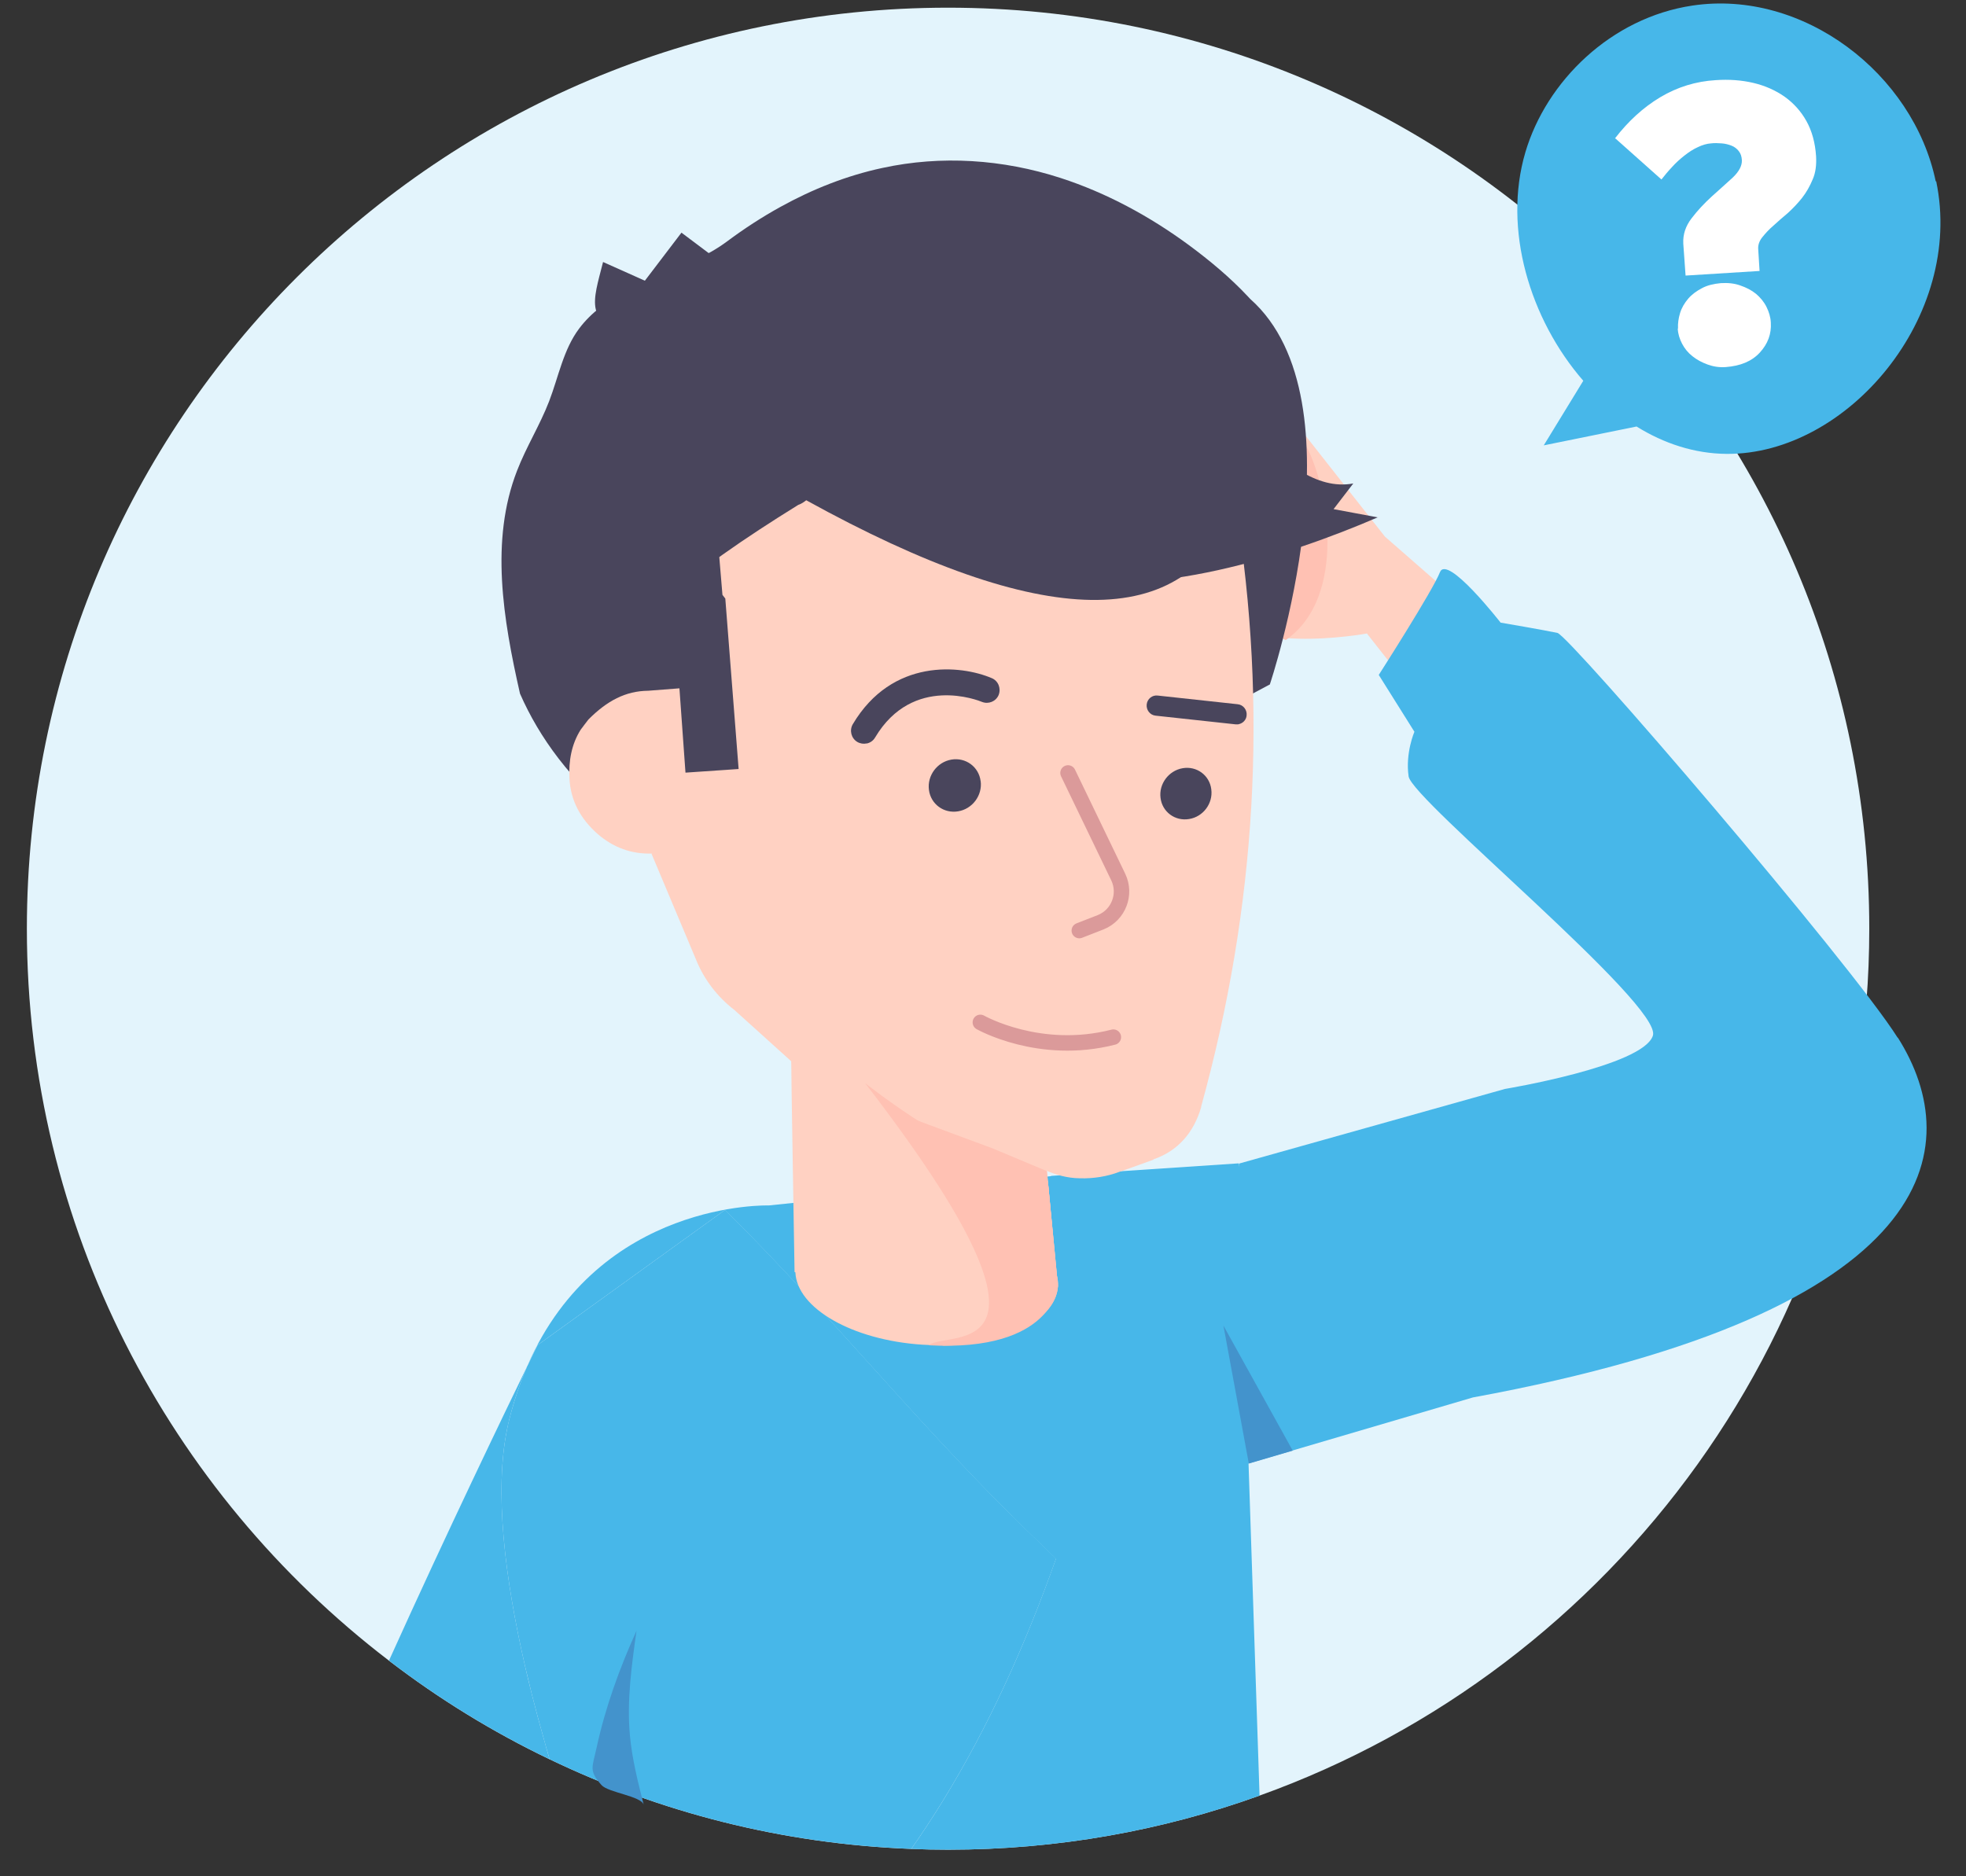
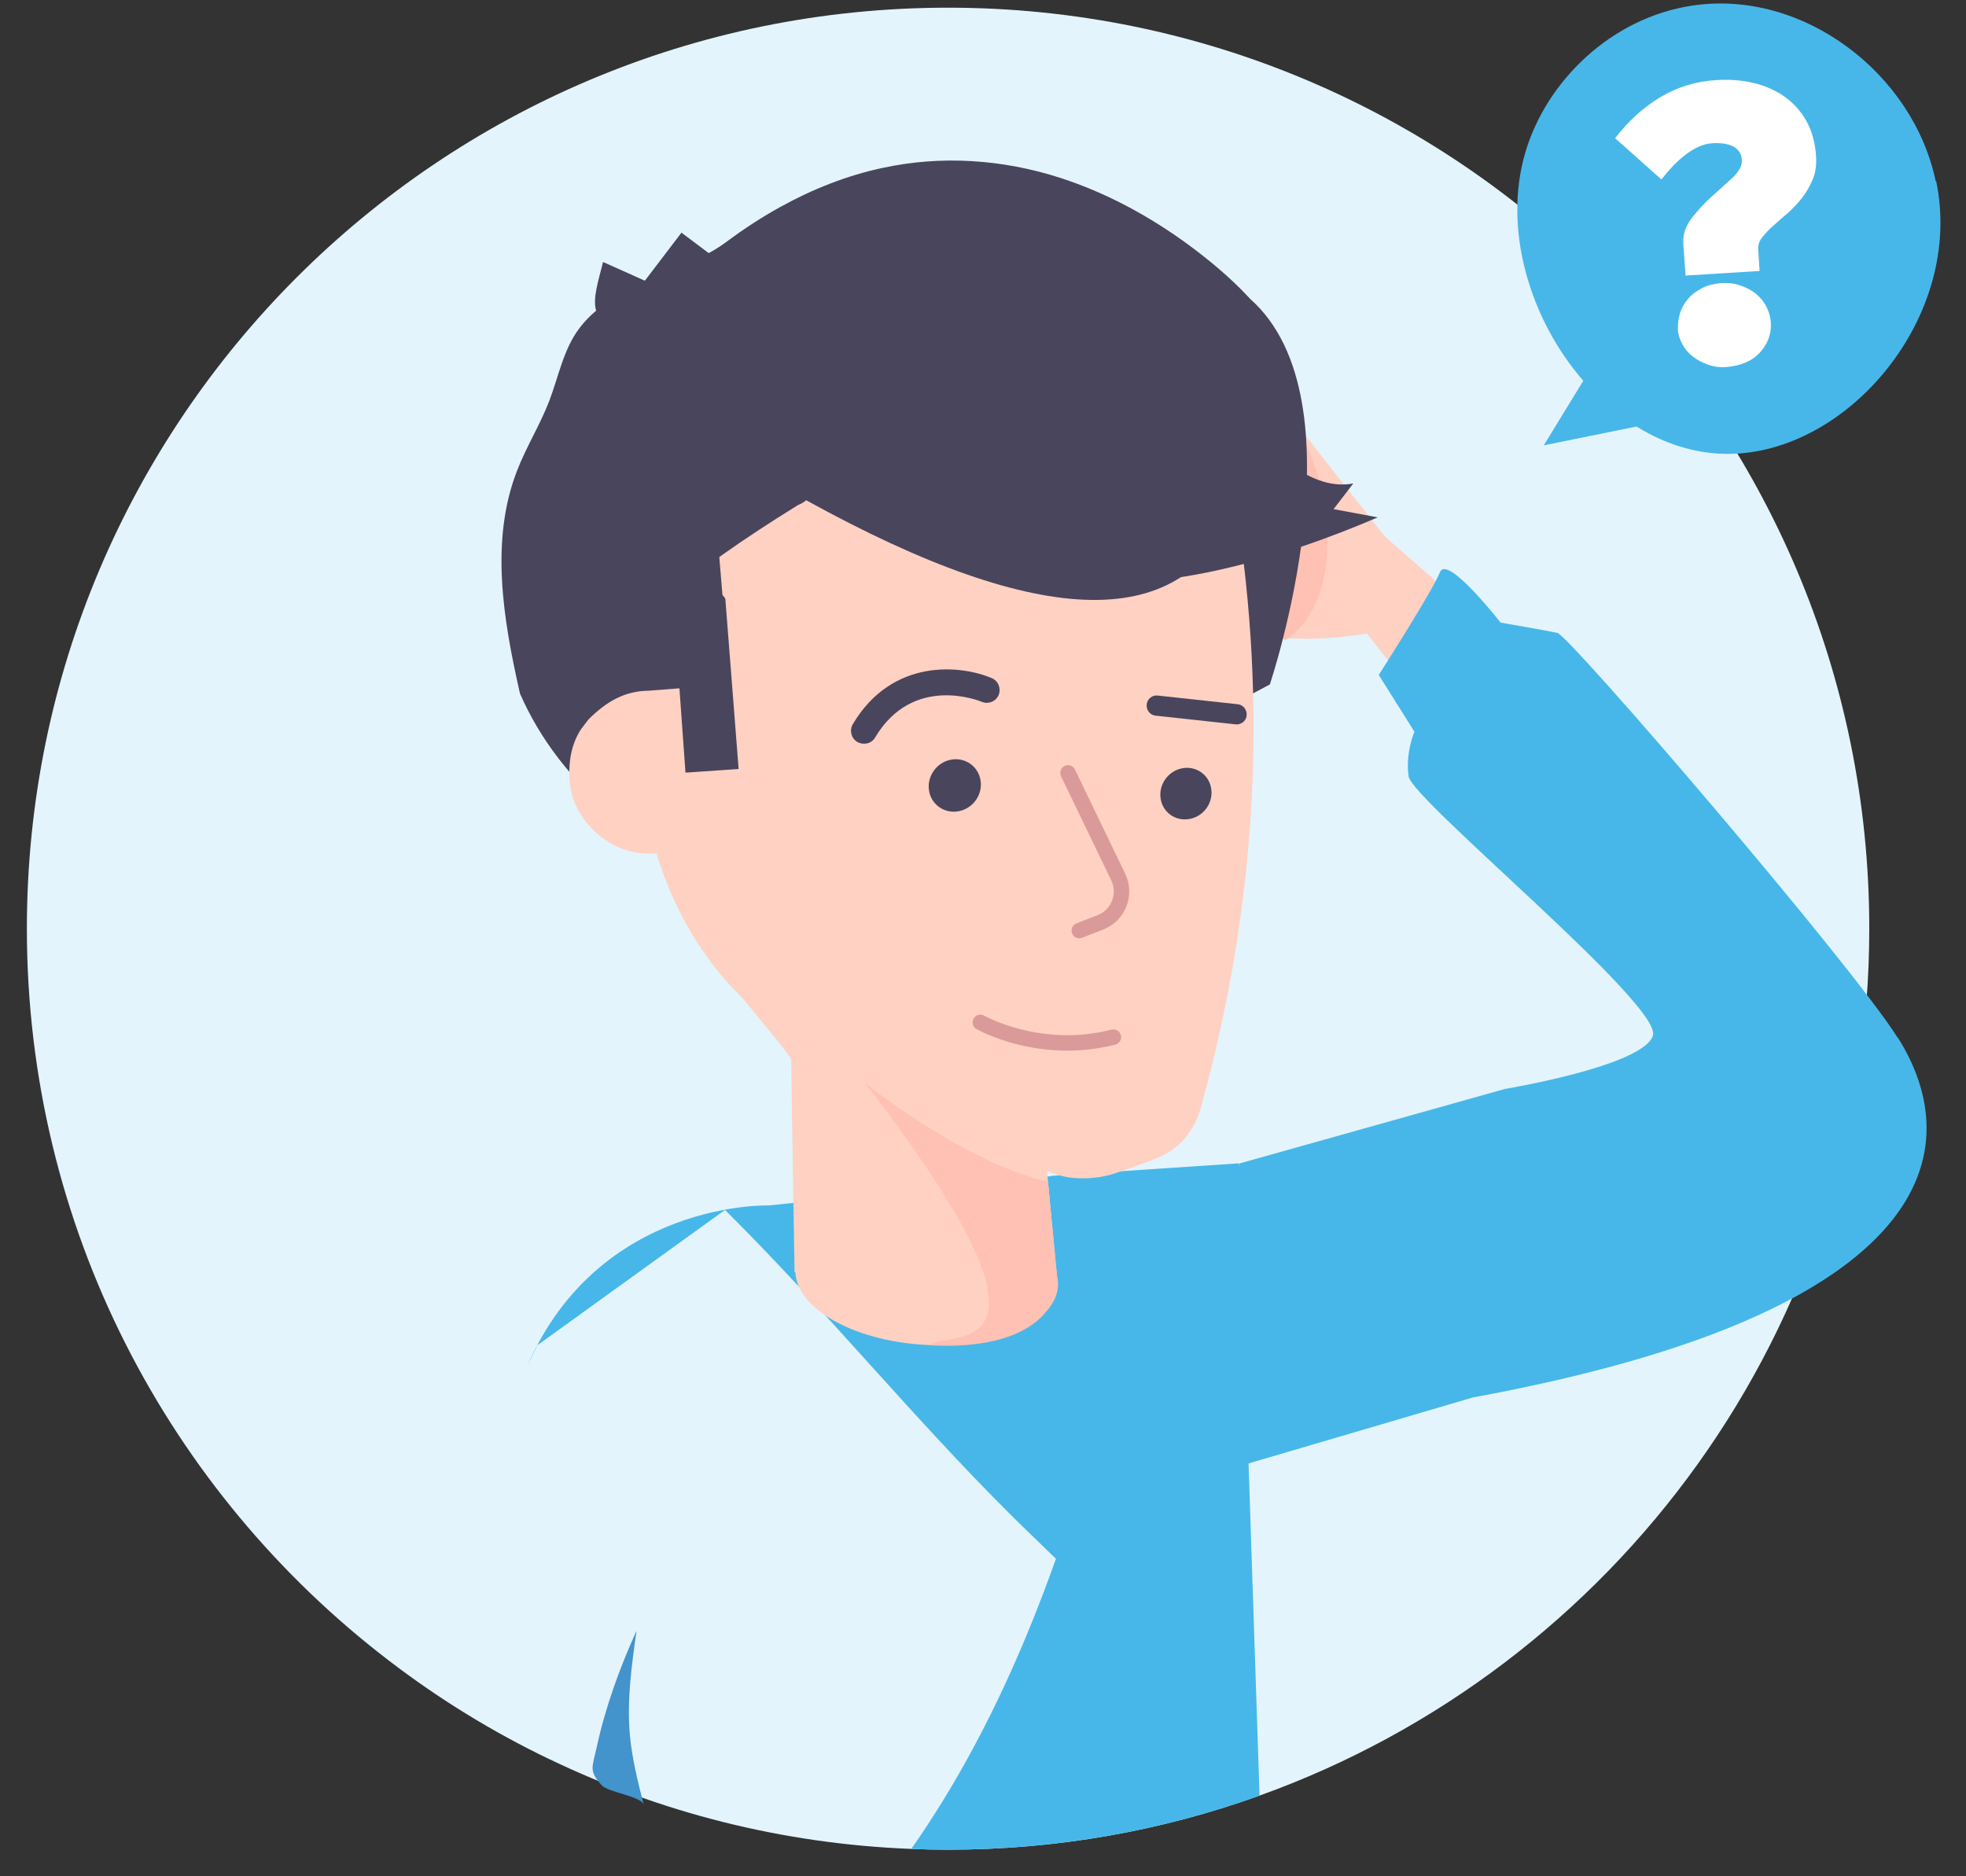
<svg xmlns="http://www.w3.org/2000/svg" width="66" height="63" viewBox="0 0 66 63" fill="none">
  <rect x="0" y="0" width="66" height="63" fill="#333333" stroke="none" />
  <path d="M62.753 31.181C62.753 44.591 54.217 56.01 42.281 60.292C39.017 61.468 35.496 62.107 31.826 62.107C31.413 62.107 31 62.099 30.593 62.081C26.256 61.912 22.15 60.85 18.452 59.071H18.449C16.533 58.152 14.728 57.041 13.058 55.76C5.67 50.11 0.902 41.203 0.902 31.181C0.902 14.102 14.748 0.258 31.826 0.258C48.904 0.258 62.753 14.102 62.753 31.181Z" fill="#E3F4FC" />
  <path d="M45.899 21.285L48.846 25.03C49.137 24.697 49.428 24.365 49.714 24.025C50.225 23.412 50.737 22.797 51.256 22.189C48.613 19.867 46.493 18.018 46.493 18.018L43.585 14.32C43.585 14.32 40.17 18.364 40.819 20.228C41.466 22.087 45.894 21.27 45.894 21.27L45.901 21.282L45.899 21.285Z" fill="#FFD1C2" />
  <path d="M43.528 14.534C43.528 14.534 43.694 14.692 43.863 15.004C44.562 16.3 45.266 20.029 43.162 21.492L41.5 20.687L43.113 14.871C43.113 14.871 43.048 14.568 43.7 14.516L43.528 14.534Z" fill="#FFC1B3" />
  <path d="M42.282 60.292C39.017 61.468 35.496 62.107 31.826 62.107C31.413 62.107 31 62.099 30.593 62.081C30.961 61.556 31.309 61.022 31.644 60.481C33.192 57.962 34.413 55.254 35.449 52.338C34.961 51.862 34.465 51.392 33.984 50.915C30.528 47.479 27.796 44.062 24.339 40.626L18.041 45.168C18.041 45.168 17.919 45.42 17.706 45.853C20.135 40.291 25.812 40.475 25.812 40.475L35.288 39.491L35.283 39.483L41.58 39.062L42.284 60.292H42.282Z" fill="#47B7E9" />
-   <path d="M35.454 52.332C34.415 55.251 33.195 57.959 31.644 60.481C31.309 61.021 30.961 61.556 30.593 62.08C26.256 61.911 22.15 60.849 18.452 59.071H18.449C18.413 58.935 18.374 58.8 18.332 58.665C18.319 58.621 18.306 58.575 18.296 58.53C18.135 57.967 17.984 57.401 17.839 56.832V56.827C17.766 56.531 17.696 56.237 17.626 55.944C16.943 52.968 16.59 50.067 17.029 47.959C17.047 47.865 17.068 47.772 17.091 47.681C17.117 47.579 17.143 47.478 17.171 47.379C17.234 47.154 17.301 46.933 17.374 46.72C17.465 46.447 17.566 46.188 17.673 45.941C17.683 45.915 17.693 45.889 17.704 45.865C17.704 45.86 17.709 45.858 17.712 45.852C17.922 45.414 18.047 45.164 18.047 45.164L24.339 40.625H24.344C27.798 44.055 30.535 47.478 33.989 50.911V50.906C34.47 51.389 34.968 51.854 35.454 52.332Z" fill="#47B7E9" />
-   <path d="M18.449 59.07C16.533 58.15 14.728 57.039 13.058 55.759C15.042 51.365 16.953 47.41 17.704 45.864C17.704 45.859 17.709 45.857 17.712 45.852C17.699 45.88 17.686 45.909 17.673 45.94C17.566 46.187 17.465 46.446 17.374 46.719C17.301 46.932 17.234 47.15 17.171 47.379C17.143 47.477 17.117 47.578 17.091 47.68V47.688C17.068 47.776 17.049 47.867 17.029 47.958C16.59 50.066 16.943 52.967 17.626 55.943C17.693 56.236 17.764 56.532 17.839 56.826V56.831C17.982 57.4 18.135 57.968 18.296 58.529C18.306 58.574 18.319 58.62 18.332 58.664L18.449 59.07Z" fill="#47B7E9" />
  <path d="M63.706 34.843C62.104 32.304 52.685 21.342 52.285 21.252C51.88 21.163 50.376 20.906 50.376 20.906C50.376 20.906 48.582 18.6 48.34 19.213C48.104 19.823 46.286 22.662 46.286 22.662L47.483 24.57C47.483 24.57 47.174 25.279 47.288 26.069C47.403 26.858 55.819 33.75 55.489 34.773C55.16 35.797 50.524 36.563 50.524 36.563L41.591 39.071L40.604 49.523L49.446 46.922C65.233 44.021 66.017 38.495 63.714 34.843H63.709H63.706Z" fill="#47B7E9" />
-   <path d="M41.923 49.139L41.071 44.508L43.398 48.708L41.915 49.144L41.92 49.136L41.923 49.139Z" fill="#4393CC" />
  <path d="M42.635 22.979L27.671 30.959C21.677 29.108 18.756 26.251 17.457 23.291C16.889 20.79 16.447 18.144 17.359 15.802C17.668 15.002 18.125 14.275 18.434 13.475C18.751 12.649 18.914 11.735 19.441 11.034C20.265 9.935 21.649 9.478 22.913 8.928C23.033 8.928 23.147 8.923 23.254 8.904L23.342 8.73C23.724 8.549 24.087 8.346 24.409 8.105C24.981 7.679 25.575 7.292 26.196 6.949C27.271 6.354 28.419 5.897 29.619 5.64C31.598 5.209 33.66 5.347 35.602 5.975C37.14 6.474 38.591 7.258 39.908 8.227C40.614 8.749 41.3 9.32 41.902 9.964C41.926 9.987 41.949 10.013 41.97 10.037C45.834 13.462 42.63 22.979 42.63 22.979H42.635Z" fill="#49455C" />
  <path d="M40.328 37.164C40.077 38.034 39.539 38.644 38.737 38.922L38.703 38.946L37.989 39.203L37.417 39.403C36.991 39.538 36.55 39.587 36.088 39.556C35.685 39.527 35.29 39.395 34.906 39.21L34.223 38.823L33.693 38.509C33.701 38.525 33.712 38.543 33.719 38.559C31.94 36.964 30.156 35.377 28.235 33.949C26.074 32.347 23.768 30.898 22.082 28.805L22.059 28.651C22.007 28.657 21.955 28.657 21.903 28.659H21.893C21.194 28.683 20.597 28.457 20.075 28.013C19.488 27.501 19.158 26.883 19.117 26.146C19.085 25.541 19.189 24.985 19.493 24.502C19.561 24.406 19.662 24.281 19.756 24.156C20.381 23.53 20.999 23.201 21.763 23.193L22.809 23.112L23.012 25.943L24.796 25.821L24.349 20.098L24.253 19.973L24.147 18.706C24.175 18.682 24.209 18.661 24.238 18.638C25.048 18.064 25.884 17.519 26.798 16.953C26.913 16.914 27.004 16.846 27.066 16.797C35.02 21.188 39.804 21.266 41.484 16.989C42.565 23.728 42.183 30.433 40.321 37.164H40.328Z" fill="#FFD1C2" />
  <path d="M35.181 39.687C35.249 40.419 35.316 41.151 35.381 41.883C35.41 42.195 35.425 42.553 35.223 42.774C35.028 42.99 34.708 42.99 34.425 42.971C32.67 42.862 30.917 42.66 29.177 42.359C28.769 42.288 28.343 42.203 28.024 41.92C27.694 41.629 27.533 41.177 27.403 40.741C26.962 39.276 26.697 37.752 26.614 36.22C26.59 35.76 26.575 35.277 26.352 34.88C26.165 34.547 25.855 34.319 25.567 34.083C23.897 32.727 22.674 30.785 22.041 28.65C24.375 27.637 27.071 28.845 28.993 30.652C30.914 32.459 32.293 34.828 34.051 36.817" fill="#FFD1C2" />
  <path d="M32.922 26.229C32.984 26.707 32.644 27.164 32.164 27.242C31.686 27.323 31.244 27 31.185 26.52C31.122 26.042 31.462 25.585 31.94 25.505C32.418 25.424 32.86 25.746 32.92 26.227L32.922 26.229Z" fill="#49455C" />
  <path d="M40.664 26.508C40.726 26.976 40.391 27.425 39.921 27.5C39.451 27.581 39.017 27.264 38.96 26.791C38.898 26.324 39.233 25.874 39.703 25.794C40.173 25.713 40.606 26.03 40.664 26.503V26.508Z" fill="#49455C" />
  <path d="M41.575 24.318C41.721 24.292 41.84 24.173 41.85 24.02C41.869 23.838 41.739 23.664 41.549 23.646L38.869 23.355C38.684 23.329 38.513 23.466 38.495 23.656C38.477 23.838 38.606 24.012 38.796 24.03L41.477 24.321C41.477 24.321 41.541 24.321 41.575 24.321V24.318Z" fill="#49455C" />
  <path d="M29.094 24.962C28.993 24.985 28.879 24.969 28.78 24.912C28.575 24.788 28.51 24.525 28.627 24.32C29.951 22.086 32.26 22.328 33.294 22.77C33.512 22.86 33.613 23.112 33.525 23.336C33.434 23.554 33.182 23.655 32.964 23.567C32.871 23.528 30.647 22.629 29.377 24.764C29.315 24.871 29.211 24.941 29.099 24.964L29.092 24.959L29.094 24.962Z" fill="#49455C" />
  <path d="M36.233 31.246L36.958 30.963C37.55 30.722 37.818 30.028 37.54 29.449L35.854 25.953" stroke="#DB9A9A" stroke-width="0.519" stroke-linecap="round" stroke-linejoin="round" />
  <path d="M32.911 34.328C32.911 34.328 34.898 35.461 37.376 34.824" stroke="#DB9A9A" stroke-width="0.519" stroke-linecap="round" stroke-linejoin="round" />
  <path d="M46.26 17.373C45.764 17.279 45.265 17.188 44.769 17.095C44.99 16.807 45.211 16.521 45.431 16.233C44.167 16.469 43.066 15.441 42.094 14.597C41.933 14.456 41.741 14.311 41.531 14.34C41.386 14.36 41.263 14.462 41.154 14.558C40.103 15.482 39.061 16.433 37.911 17.238C37.189 17.744 35.329 18.328 35.288 19.32C38.578 20.157 43.245 18.671 46.26 17.367V17.373Z" fill="#49455C" />
  <path d="M35.516 43.181C35.451 44.178 34.14 44.939 32.374 45.123C32.13 45.152 31.875 45.168 31.616 45.17C31.4 45.17 31.179 45.165 30.956 45.15C28.603 44.994 26.749 43.921 26.702 42.721L26.674 42.711C26.674 42.711 26.554 35.65 26.562 35.567C26.562 35.471 24.9 33.484 24.9 33.484L33.431 38.333C33.431 38.333 33.439 38.338 33.444 38.338L35.145 39.306L35.238 40.291L35.483 42.833C35.508 42.947 35.524 43.064 35.516 43.181Z" fill="#FFD1C2" />
-   <path d="M21.867 28.655L23.365 32.218C23.633 32.883 24.077 33.467 24.653 33.911L26.57 35.641V35.327L22.963 28.281L21.869 28.658L21.867 28.655Z" fill="#FFD1C2" />
  <path d="M20.244 8.797C20.711 9.007 21.179 9.215 21.649 9.425C22.059 8.888 22.467 8.35 22.877 7.812L22.916 7.841C23.566 8.329 24.212 8.815 24.862 9.303C25.334 9.659 22.054 11.381 21.311 11.23C19.579 10.882 19.904 10.142 20.246 8.794L20.244 8.797Z" fill="#49455C" />
-   <path d="M30.767 37.609C30.935 37.76 31.405 38.207 31.595 38.427C32.075 38.999 33.808 39.069 34.101 39.718C34.262 40.079 34.283 40.513 34.288 40.923C34.293 41.666 34.298 42.411 34.304 43.154C34.304 43.715 34.288 44.239 33.745 44.569C33.27 44.86 32.958 44.946 32.377 45.036C32.197 45.065 31.899 45.117 31.616 45.184C31.875 45.182 32.13 45.166 32.374 45.138C34.14 44.953 35.452 44.192 35.516 43.195C35.524 43.078 35.509 42.962 35.483 42.847L35.239 40.305L35.145 39.323L33.325 38.56L30.767 37.612V37.609Z" fill="#FFC1B3" />
  <path d="M29.042 36.367C29.042 36.367 32.377 39.044 35.181 39.678C35.316 41.104 35.516 43.181 35.516 43.181C35.516 43.181 35.366 45.399 31.177 45.17C31.831 44.628 36.459 45.994 29.042 36.367Z" fill="#FFC1B3" />
  <path d="M21.368 54.758C21.205 55.924 21.038 57.1 21.147 58.275C21.22 59.061 21.415 59.833 21.61 60.599C21.534 60.308 20.418 60.191 20.192 59.937C19.758 59.446 19.883 59.352 20.033 58.661C20.319 57.337 20.807 55.989 21.368 54.758Z" fill="#4393CC" />
  <path d="M64.984 6.092C64.236 2.479 60.541 -0.369 56.816 0.187C54.078 0.596 51.91 2.734 51.208 5.112C50.445 7.69 51.355 10.716 53.152 12.785L51.825 14.954L54.941 14.321C55.859 14.892 56.885 15.232 57.965 15.24C62.014 15.271 65.948 10.631 64.999 6.084L64.984 6.092Z" fill="#47B7E9" />
  <path d="M54.218 4.644C54.658 4.073 55.16 3.61 55.738 3.263C56.309 2.923 56.934 2.73 57.597 2.691C58.044 2.66 58.468 2.691 58.862 2.784C59.255 2.877 59.602 3.031 59.911 3.247C60.212 3.463 60.458 3.733 60.643 4.065C60.828 4.397 60.937 4.791 60.967 5.246C60.983 5.54 60.952 5.802 60.852 6.026C60.759 6.25 60.643 6.458 60.497 6.644C60.35 6.829 60.188 6.999 60.019 7.153C59.841 7.3 59.679 7.446 59.533 7.578C59.379 7.709 59.263 7.84 59.163 7.964C59.062 8.087 59.016 8.226 59.024 8.357L59.07 9.098L56.586 9.253L56.509 8.18C56.494 7.871 56.586 7.593 56.787 7.331C56.987 7.068 57.219 6.821 57.473 6.59C57.728 6.366 57.959 6.15 58.175 5.957C58.383 5.756 58.484 5.563 58.476 5.378C58.468 5.254 58.438 5.154 58.368 5.069C58.306 4.992 58.229 4.93 58.129 4.891C58.029 4.853 57.921 4.822 57.797 4.814C57.674 4.806 57.558 4.799 57.443 4.814C57.304 4.822 57.149 4.868 57.003 4.938C56.849 5.007 56.694 5.107 56.548 5.223C56.401 5.339 56.255 5.47 56.131 5.609C56 5.748 55.885 5.887 55.776 6.026L54.234 4.652H54.226L54.218 4.644ZM56.332 11.028C56.324 10.858 56.347 10.689 56.401 10.511C56.455 10.334 56.548 10.179 56.671 10.032C56.795 9.886 56.957 9.77 57.134 9.677C57.319 9.577 57.527 9.531 57.767 9.507C58.006 9.492 58.229 9.515 58.422 9.585C58.623 9.654 58.792 9.739 58.947 9.863C59.093 9.986 59.217 10.133 59.301 10.303C59.386 10.472 59.44 10.65 59.448 10.835C59.471 11.213 59.348 11.545 59.078 11.839C58.808 12.132 58.43 12.287 57.936 12.325C57.72 12.341 57.52 12.31 57.327 12.24C57.134 12.171 56.964 12.078 56.818 11.962C56.671 11.847 56.556 11.707 56.471 11.545C56.386 11.383 56.332 11.213 56.324 11.036L56.332 11.028Z" fill="white" />
</svg>